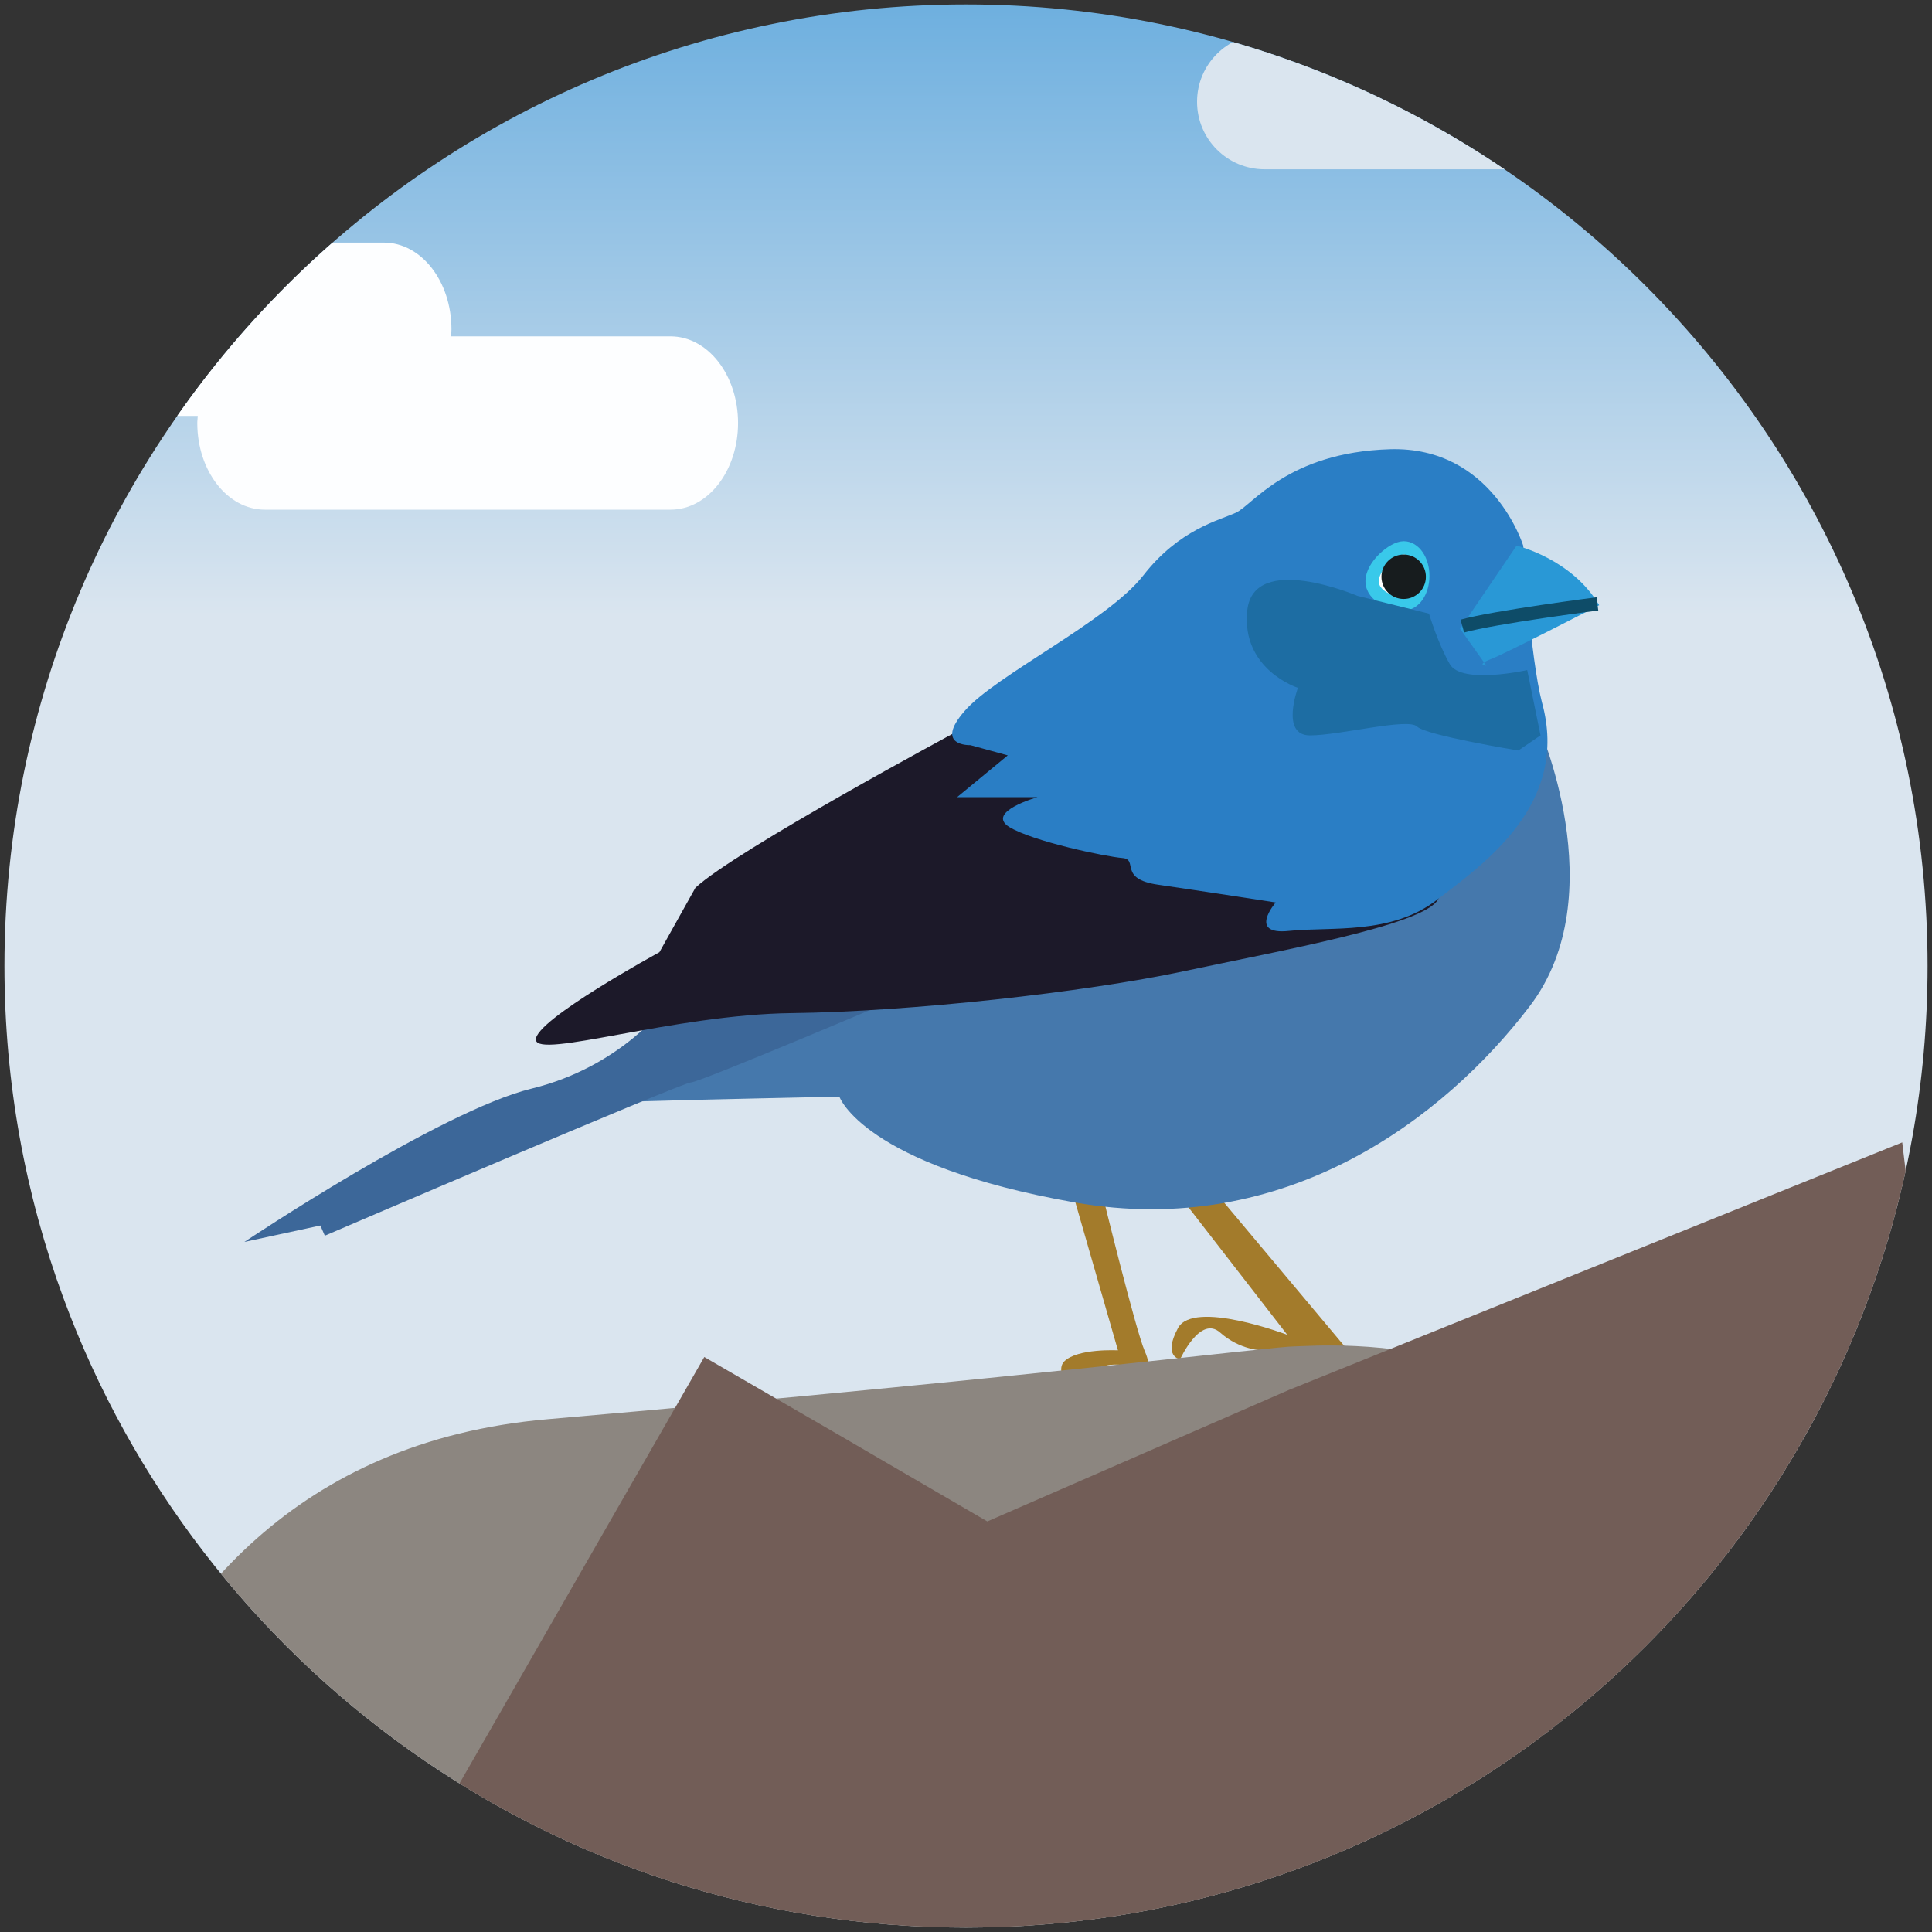
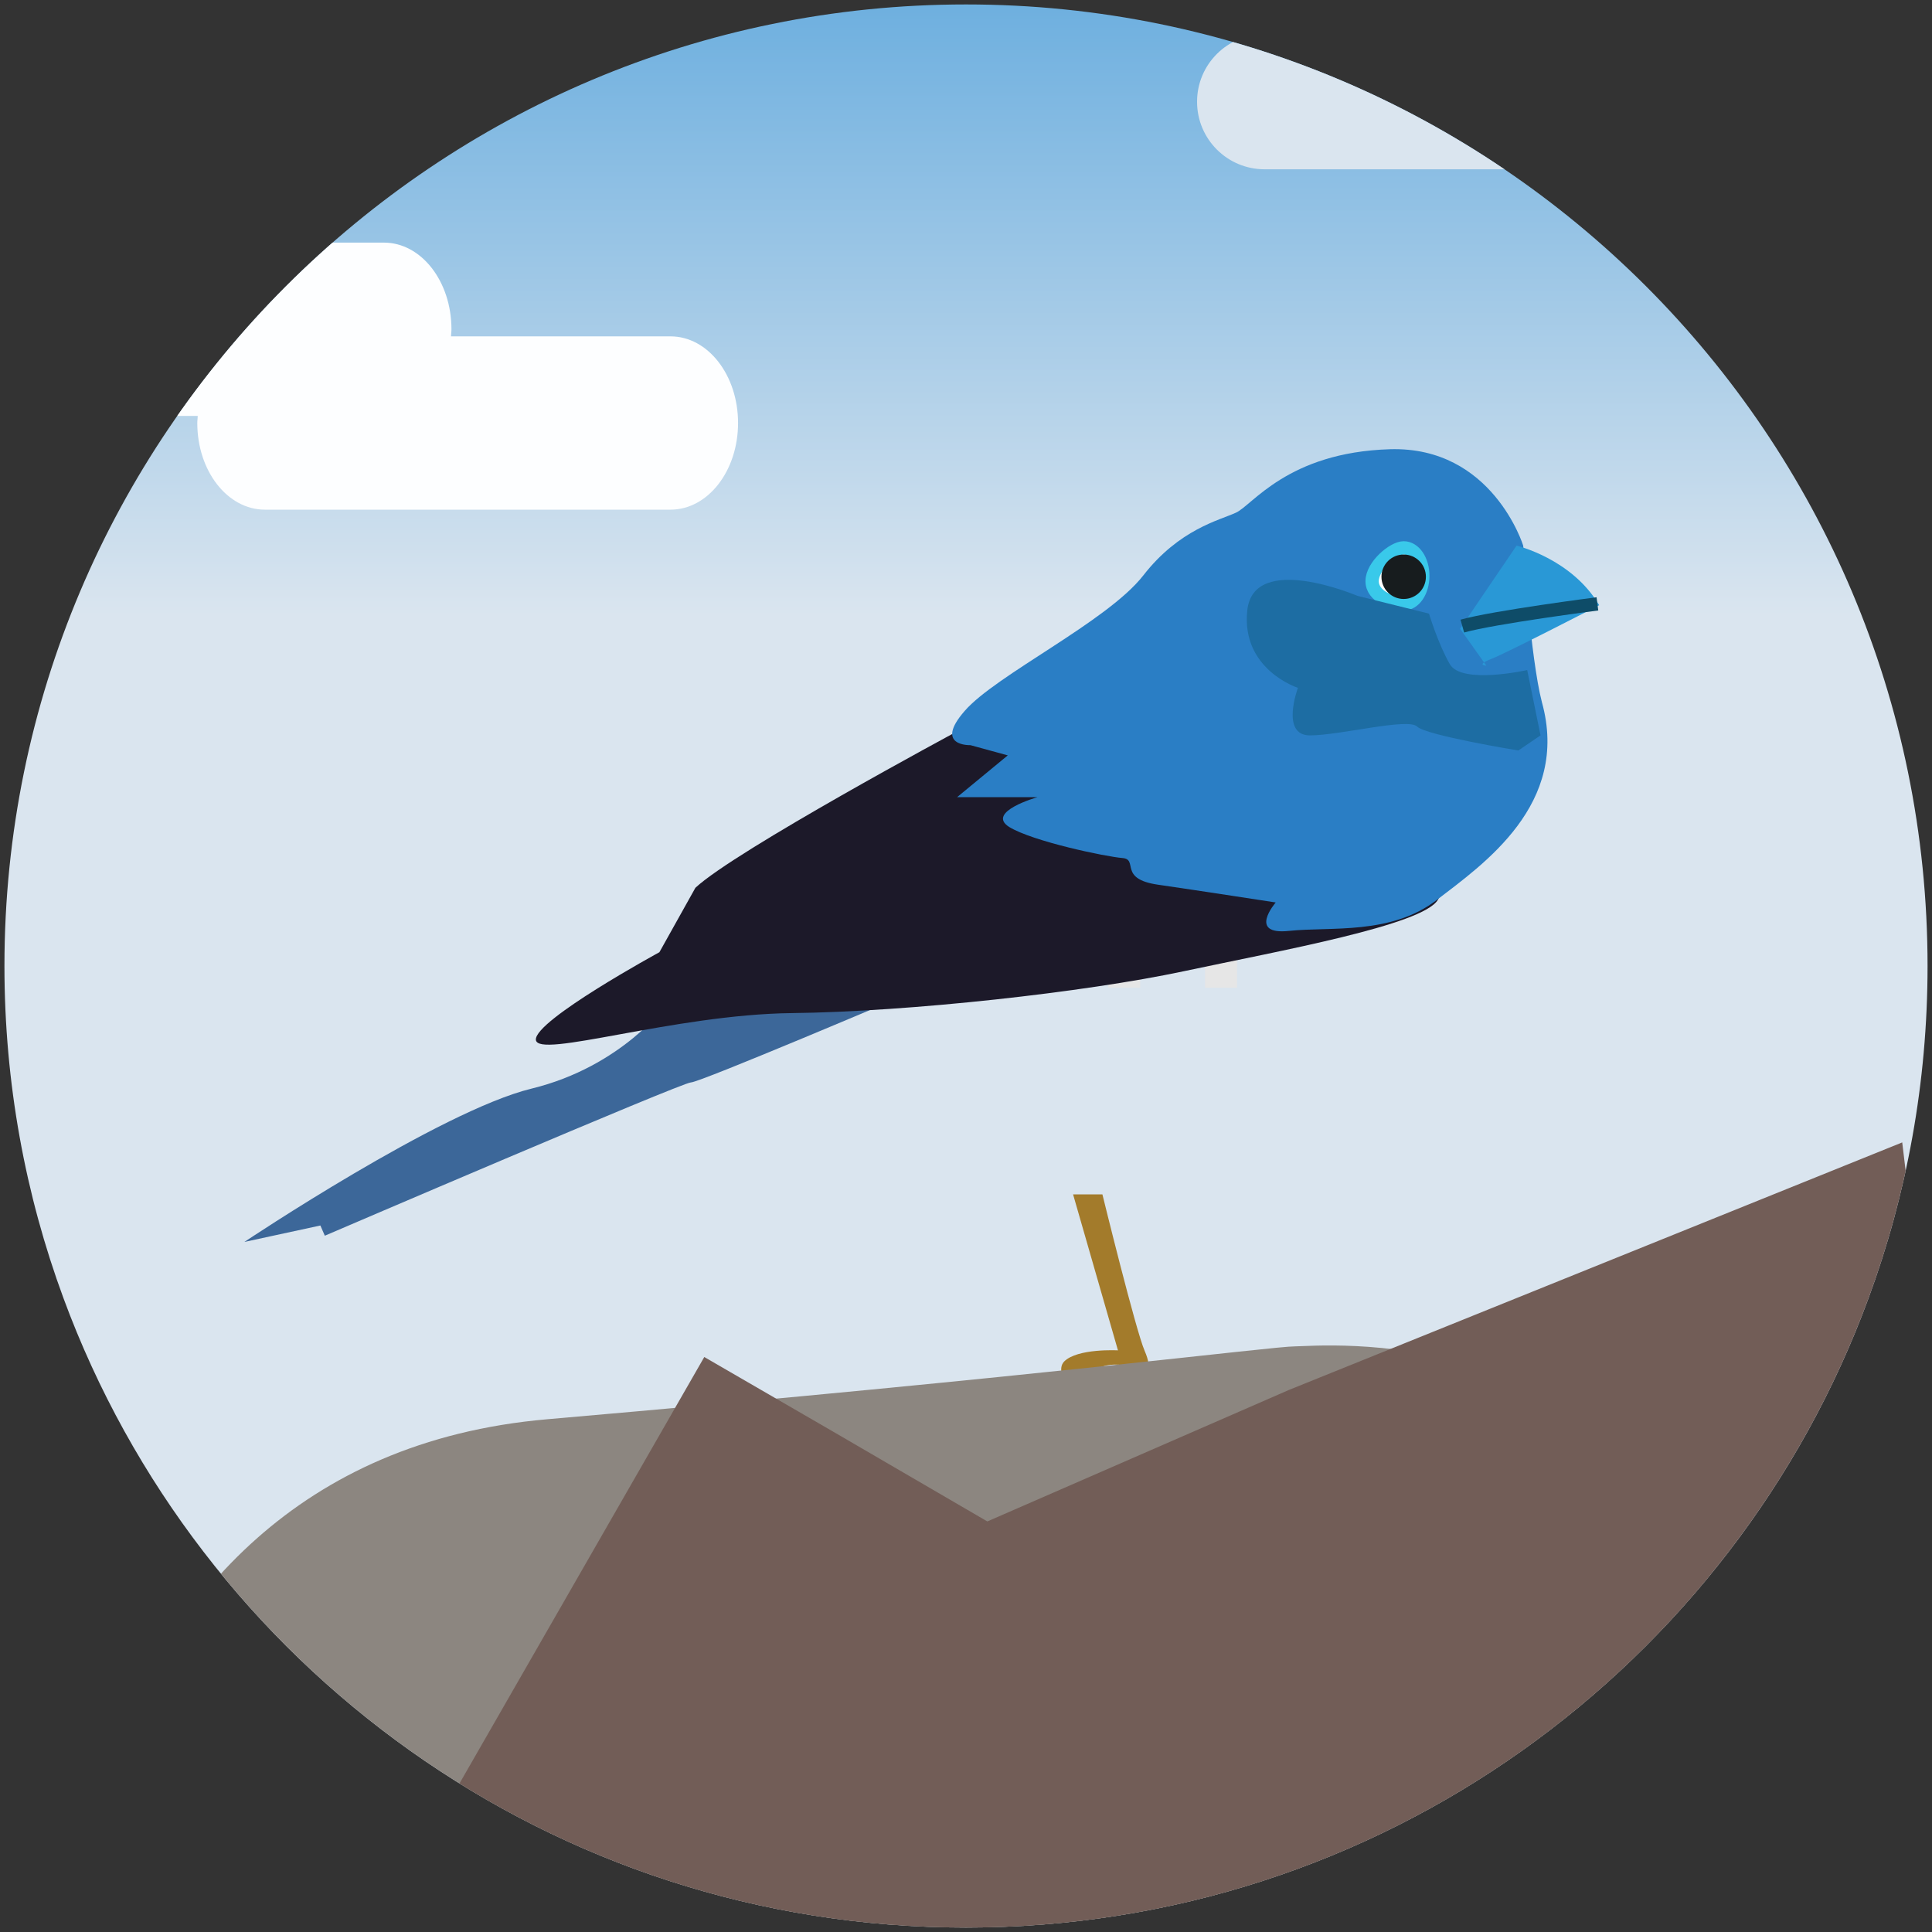
<svg xmlns="http://www.w3.org/2000/svg" xmlns:ns1="http://sodipodi.sourceforge.net/DTD/sodipodi-0.dtd" xmlns:ns2="http://www.inkscape.org/namespaces/inkscape" xmlns:xlink="http://www.w3.org/1999/xlink" version="1.1" id="Capa_1" x="0px" y="0px" viewBox="0 0 434.8 434.8" xml:space="preserve" ns1:docname="CD-26_0000024_iconos_terrestres_03.svg" width="434.8" height="434.8" ns2:version="0.92.5 (2060ec1f9f, 2020-04-08)">
  <rect x="0" y="0" width="434.8" height="434.8" fill="#333333" stroke="none" />
  <defs id="defs80" />
  <ns1:namedview pagecolor="#ffffff" bordercolor="#666666" borderopacity="1" objecttolerance="10" gridtolerance="10" guidetolerance="10" ns2:pageopacity="0" ns2:pageshadow="2" ns2:window-width="640" ns2:window-height="480" id="namedview78" showgrid="false" fit-margin-top="1" fit-margin-right="1" fit-margin-bottom="1" fit-margin-left="1" ns2:zoom="0.49486266" ns2:cx="219.45" ns2:cy="196.55" ns2:window-x="72" ns2:window-y="27" ns2:window-maximized="0" ns2:current-layer="Capa_1" />
  <style type="text/css" id="style2">
	.st0{clip-path:url(#SVGID_2_);}
	.st1{fill:url(#SVGID_3_);}
	.st2{fill:#84361E;}
	.st3{fill:#A0503A;}
	.st4{fill:#222127;}
	.st5{fill:#474347;}
	.st6{fill:#C45858;}
	.st7{fill:#E55582;}
	.st8{fill:#FFFFFF;}
	.st9{fill:#1C1C1C;}
	.st10{fill:none;stroke:#1C1C1C;stroke-miterlimit:10;}
	.st11{clip-path:url(#SVGID_5_);fill:#63391C;}
	.st12{clip-path:url(#SVGID_7_);fill:#939799;}
	.st13{clip-path:url(#SVGID_9_);fill:#939799;}
	.st14{clip-path:url(#SVGID_11_);fill:#787F82;}
	.st15{clip-path:url(#SVGID_13_);fill:#111111;}
	.st16{clip-path:url(#SVGID_15_);fill:#111111;}
	.st17{clip-path:url(#SVGID_17_);}
	.st18{fill:#C8C5C9;}
	.st19{clip-path:url(#SVGID_19_);}
	.st20{clip-path:url(#SVGID_21_);}
	.st21{clip-path:url(#SVGID_23_);}
	.st22{clip-path:url(#SVGID_25_);}
	.st23{clip-path:url(#SVGID_27_);}
	.st24{clip-path:url(#SVGID_29_);}
	.st25{clip-path:url(#SVGID_31_);}
	.st26{fill:#FFD15C;}
	.st27{clip-path:url(#SVGID_33_);}
	.st28{clip-path:url(#SVGID_35_);}
	.st29{clip-path:url(#SVGID_37_);}
	.st30{clip-path:url(#SVGID_39_);}
	.st31{clip-path:url(#SVGID_41_);}
	.st32{clip-path:url(#SVGID_43_);}
	.st33{clip-path:url(#SVGID_45_);fill:#939799;}
	.st34{clip-path:url(#SVGID_47_);fill:#939799;}
	.st35{clip-path:url(#SVGID_49_);fill:none;}
	.st36{clip-path:url(#SVGID_51_);fill:none;}
	.st37{opacity:0.3;clip-path:url(#SVGID_53_);fill:#656D78;enable-background:new    ;}
	.st38{opacity:0.3;clip-path:url(#SVGID_55_);fill:#656D78;enable-background:new    ;}
	.st39{clip-path:url(#SVGID_57_);fill:#895A3A;}
	.st40{clip-path:url(#SVGID_59_);fill:#895A3A;}
	.st41{clip-path:url(#SVGID_61_);fill:#895A3A;}
	.st42{clip-path:url(#SVGID_63_);fill:#895A3A;}
	.st43{clip-path:url(#SVGID_65_);fill:#895A3A;}
	.st44{clip-path:url(#SVGID_67_);}
	.st45{fill:url(#SVGID_68_);}
	.st46{fill:#3C6033;}
	.st47{fill:#537549;}
	.st48{fill:#DAE5EF;}
	.st49{fill:#65A844;}
	.st50{fill:#FF7058;}
	.st51{fill:#5C9340;}
	.st52{fill:#3F4347;}
	.st53{fill:#939799;}
	.st54{fill:#606060;}
	.st55{fill:none;}
	.st56{opacity:0.1;fill:#615653;enable-background:new    ;}
	.st57{fill:#7F594F;}
	.st58{fill:#EABDAC;}
	.st59{clip-path:url(#SVGID_70_);fill:#D87E6C;}
	.st60{fill:#99715E;}
	.st61{fill:#59413B;}
	.st62{fill:#9E503B;}
	.st63{opacity:0.2;clip-path:url(#SVGID_72_);fill:#9E503B;enable-background:new    ;}
	.st64{clip-path:url(#SVGID_74_);fill:#9E503B;}
	.st65{clip-path:url(#SVGID_76_);fill:#9E503B;}
	.st66{fill:#8C3D2A;}
	.st67{opacity:0.3;}
	.st68{fill:#E5E5E5;}
	.st69{opacity:0.15;fill:#FFFFFF;enable-background:new    ;}
	.st70{opacity:0.2;fill:#332929;enable-background:new    ;}
	.st71{opacity:0.2;fill:#4F433F;enable-background:new    ;}
	.st72{clip-path:url(#SVGID_78_);fill:#D87E6C;}
	.st73{fill:#4C362D;}
	.st74{clip-path:url(#SVGID_80_);fill:#1E669B;}
	.st75{clip-path:url(#SVGID_82_);}
	.st76{fill:#362F2B;}
	.st77{fill:#8F8076;}
	.st78{fill:none;stroke:#4F4A41;stroke-miterlimit:10;}
	.st79{fill:none;stroke:#725444;stroke-width:6;stroke-linecap:round;stroke-linejoin:round;stroke-miterlimit:10;}
	.st80{fill:#443F38;}
	.st81{fill:#686257;}
	.st82{fill:#4F4A41;}
	.st83{fill:none;stroke:#8C615B;stroke-width:8;stroke-linecap:round;stroke-linejoin:round;stroke-miterlimit:10;}
	.st84{fill:none;stroke:#8C615B;stroke-width:4;stroke-linecap:round;stroke-linejoin:round;stroke-miterlimit:10;}
	.st85{fill:#2C3135;}
	.st86{fill:#2A2E30;}
	.st87{fill:#5D554B;}
	.st88{fill:#0A0A0A;}
	.st89{fill:#70655A;}
	.st90{clip-path:url(#SVGID_84_);}
	.st91{fill:#527A1E;}
	.st92{fill:#41602C;}
	.st93{fill:#383430;}
	.st94{fill:#2B2A29;}
	.st95{clip-path:url(#SVGID_86_);}
	.st96{fill:url(#SVGID_87_);}
	.st97{fill:#4C4844;}
	.st98{fill:#B79279;}
	.st99{fill:#BF5477;}
	.st100{fill:#8C96B4;}
	.st101{fill:#73CCE0;}
	.st102{fill:#495565;}
	.st103{fill:#B3BDD0;}
	.st104{fill:#1A1A1C;}
	.st105{fill:#D1D3D4;}
	.st106{fill:#C95C36;}
	.st107{fill:#231F20;}
	.st108{clip-path:url(#SVGID_89_);}
	.st109{fill:url(#SVGID_90_);}
	.st110{fill:#E6E6E6;}
	.st111{fill:#FDFEFF;}
	.st112{clip-path:url(#SVGID_92_);}
	.st113{fill:#A37B2B;}
	.st114{fill:#4578AC;}
	.st115{fill:#3C6799;}
	.st116{fill:#1C1929;}
	.st117{fill:#2A7EC5;}
	.st118{fill:#2998D6;}
	.st119{fill:none;stroke:#0E4C68;stroke-width:3;stroke-miterlimit:10;}
	.st120{fill:#FFFFFF;stroke:#39C9EA;stroke-width:3;stroke-miterlimit:10;}
	.st121{fill:#171C1E;}
	.st122{fill:#8C8680;}
	.st123{fill:#1D6DA3;}
	.st124{fill:#725D57;}
	.st125{clip-path:url(#SVGID_94_);}
	.st126{fill:url(#SVGID_95_);}
	.st127{fill:#57A02B;}
	.st128{fill:#315E1C;}
	.st129{fill:#E8E8E8;}
	.st130{clip-path:url(#SVGID_97_);}
	.st131{fill:#D19428;}
	.st132{fill:#F9D076;}
	.st133{fill:#AF8754;}
	.st134{fill:none;stroke:#CEBDAE;stroke-width:2;stroke-miterlimit:10;}
	.st135{fill:none;stroke:#D1AE8F;stroke-width:2;stroke-miterlimit:10;}
	.st136{fill:#DAB080;}
	.st137{fill:#4F371D;}
	.st138{fill:#F2CE36;}
	.st139{fill:#1E1B09;}
	.st140{fill:#CD8B3F;}
	.st141{fill:#080A05;}
	.st142{fill:#F6E8C3;}
	.st143{fill:#EAAB2D;}
	.st144{fill:#FAE9BB;}
	.st145{display:none;}
	.st146{display:inline;fill:#D19428;}
	.st147{display:inline;fill:#F9D076;}
	.st148{display:inline;fill:#AF8754;}
	.st149{display:inline;fill:#DAB080;}
	.st150{display:inline;fill:#4F371D;}
	.st151{display:inline;fill:#F2CE36;}
	.st152{display:inline;fill:#1E1B09;}
	.st153{display:inline;fill:#CD8B3F;}
	.st154{display:inline;fill:#080A05;}
	.st155{display:inline;fill:#F6E8C3;}
	.st156{display:inline;fill:#EAAB2D;}
	.st157{display:inline;fill:#FAE9BB;}
	.st158{clip-path:url(#SVGID_99_);}
	.st159{fill:url(#SVGID_100_);}
	.st160{fill:#967D6F;}
	.st161{fill:#3A2110;}
	.st162{fill:#AD770B;}
	.st163{fill:#8C6B4A;}
	.st164{fill:#E5E0DC;}
	.st165{fill:#CEC5BD;}
	.st166{fill:#D39711;}
	.st167{fill:#845C0B;}
	.st168{fill:#6B4231;}
	.st169{fill:#B59C8C;}
	.st170{fill:none;stroke:#593C09;stroke-miterlimit:10;}
	.st171{fill:#A1BAC9;}
	.st172{fill:#C8E1ED;}
	.st173{fill:#CCE2ED;}
	.st174{fill:#EDF2F4;}
</style>
  <g id="g75" transform="translate(-10.5,-0.2)">
    <g id="g33">
      <g id="g31">
        <defs id="defs5">
          <path id="SVGID_88_" d="M 227.9,1.2 C 108.4,1.2 11.5,98.1 11.5,217.6 c 0,26.3 4.7,51.5 13.3,74.8 v 0 C 55.3,375.1 134.7,434 227.9,434 321.1,434 400.6,375.1 431,292.4 v 0 c 8.6,-23.3 13.3,-48.5 13.3,-74.8 C 444.3,98.1 347.4,1.2 227.9,1.2 Z" ns2:connector-curvature="0" />
        </defs>
        <clipPath id="SVGID_2_">
          <use xlink:href="#SVGID_88_" style="overflow:visible" id="use7" x="0" y="0" width="100%" height="100%" />
        </clipPath>
        <g class="st0" clip-path="url(#SVGID_2_)" id="g29">
          <linearGradient id="SVGID_3_" gradientUnits="userSpaceOnUse" x1="222.598" y1="-3156.346" x2="222.598" y2="-2704.456" gradientTransform="matrix(1,0,0,-1,0,-2704.456)">
            <stop offset="0.693" style="stop-color:#DAE5EF" id="stop10" />
            <stop offset="1" style="stop-color:#6DAFDF" id="stop12" />
          </linearGradient>
          <rect class="st1" width="445.2" height="451.9" id="rect15" x="0" y="0" style="fill:url(#SVGID_3_)" />
-           <rect x="216.5" y="205.4" class="st110" width="7.2" height="17.1" id="rect17" style="fill:#e6e6e6" />
          <rect x="238.2" y="205.4" class="st110" width="7.2" height="17.1" id="rect19" style="fill:#e6e6e6" />
          <rect x="259.9" y="205.4" class="st110" width="7.2" height="17.1" id="rect21" style="fill:#e6e6e6" />
          <rect x="281.7" y="205.4" class="st110" width="7.2" height="17.1" id="rect23" style="fill:#e6e6e6" />
          <path class="st111" d="m 36,93.8 h 19 c 0,0.5 -0.1,1 -0.1,1.6 0,10.8 6.8,19.5 15.2,19.5 h 91.3 c 8.4,0 15.2,-8.7 15.2,-19.5 0,-10.8 -6.8,-19.5 -15.2,-19.5 H 112 c 0,-0.5 0.1,-1 0.1,-1.6 0,-10.8 -6.8,-19.5 -15.2,-19.5 H 36 c -8.4,0 -15.2,8.7 -15.2,19.5 0,10.8 6.8,19.5 15.2,19.5 z" id="path25" ns2:connector-curvature="0" style="fill:#fdfeff" />
          <path class="st48" d="m 356,38.3 h -60.9 c -8.4,0 -15.2,-6.8 -15.2,-15.2 0,-8.4 6.8,-15.2 15.2,-15.2 H 356 c 8.4,0 15.2,6.8 15.2,15.2 0,8.3 -6.8,15.2 -15.2,15.2 z" id="path27" ns2:connector-curvature="0" style="fill:#dae5ef" />
        </g>
      </g>
    </g>
    <g id="g73">
      <g id="g71">
        <defs id="defs36">
          <path id="SVGID_91_" d="M 227.9,1.2 C 108.4,1.2 11.5,98.1 11.5,217.6 c 0,26.3 4.7,51.5 13.3,74.8 v 0 C 55.3,375.1 134.7,434 227.9,434 321.1,434 400.6,375.1 431,292.4 v 0 c 8.6,-23.3 13.3,-48.5 13.3,-74.8 C 444.3,98.1 347.4,1.2 227.9,1.2 Z" ns2:connector-curvature="0" />
        </defs>
        <clipPath id="SVGID_5_">
          <use xlink:href="#SVGID_91_" style="overflow:visible" id="use38" x="0" y="0" width="100%" height="100%" />
        </clipPath>
        <g clip-path="url(#SVGID_5_)" id="g69">
-           <path class="st113" d="m 276.1,269.5 24.1,31.1 c 0,0 -21.1,-8 -24.6,-1.5 -3.5,6.5 0.5,7 0.5,7 0,0 4.5,-10 9,-6 4.5,4 9.5,4 9.5,4 l 20.1,1 -31.6,-37.7 z" id="path41" ns2:connector-curvature="0" style="fill:#a37b2b" />
          <path class="st113" d="m 258.6,269 c 0,0 7.5,30.6 9.5,35.2 2,4.6 0,5 0,5 0,0 -5.5,-3.5 -10.6,-1 -5,2.5 -2.5,9.5 -2.5,9.5 0,0 -8,-8 -5,-11.1 3,-3 12.1,-2.5 12.1,-2.5 L 252,269 Z" id="path43" ns2:connector-curvature="0" style="fill:#a37b2b" />
-           <path class="st114" d="m 356.5,163 c 0,0 17.4,38.5 -1.7,63.6 -19.1,25.1 -54.9,52.6 -102.5,44.2 -47.6,-8.4 -52.9,-23.8 -52.9,-23.8 0,0 -33.5,0.7 -42.5,1 -9,0.3 -10,0 -10,0 0,0 43.9,-35.2 96.8,-40.5 52.9,-5.3 112.8,-44.5 112.8,-44.5 z" id="path45" ns2:connector-curvature="0" style="fill:#4578ac" />
          <path class="st115" d="m 160.6,226.1 c 0,0 -10,14.1 -30.5,19.1 -20.5,5 -64.6,34.5 -64.6,34.5 l 17.1,-3.7 1,2.3 c 0,0 80.4,-34.5 82.4,-34.5 2,0 48.6,-19.8 48.6,-19.8 z" id="path47" ns2:connector-curvature="0" style="fill:#3c6799" />
          <path class="st116" d="m 158.9,214.5 c 0,0 -28.1,15.3 -27.8,19.7 0.3,4.4 31.1,-5.7 57.6,-6 26.5,-0.3 66,-4.7 88.1,-9.4 22.1,-4.7 53.9,-10.4 57.3,-16.1 3.4,-5.7 1.3,-12.7 -6.4,-12.1 -7.7,0.6 -101.8,-25.8 -101.8,-25.8 0,0 -49.9,26.8 -58.9,35.2" id="path49" ns2:connector-curvature="0" style="fill:#1c1929" />
          <path class="st117" d="m 353.3,123 c 0,0 -6.9,-22.4 -30,-21.7 -23.1,0.7 -31,12.7 -34.7,14.3 -3.7,1.7 -12.7,3.7 -20.8,14.1 -8.1,10.4 -33.2,22.4 -40.2,30.5 -7,8 1.3,7.7 1.3,7.7 l 8.4,2.3 -11.4,9.4 H 244 c 0,0 -11.7,3.3 -6.4,6.7 5.4,3.3 21.8,6.7 25.5,7 3.7,0.3 -1,4.7 8,6 9,1.3 26.5,4 26.5,4 0,0 -6.4,7.4 3,6.4 9.4,-1 22.9,1 33.3,-7 10.4,-8 30,-21.5 23.6,-44.5 -2.6,-10.1 -4.2,-35.2 -4.2,-35.2 z" id="path51" ns2:connector-curvature="0" style="fill:#2a7ec5" />
          <g id="g57">
            <path class="st118" d="m 351.8,123 c 0,0 12.4,2.9 18.6,13.4 0,0 -20.7,10.7 -24.3,12.1 -3.6,1.4 -1.1,1.5 -1.1,1.5 l -5.9,-8.3 z" id="path53" ns2:connector-curvature="0" style="fill:#2998d6" />
            <path class="st119" d="m 370,136.1 c 0,0 -23.3,3 -30.4,5" id="path55" ns2:connector-curvature="0" style="fill:none;stroke:#0e4c68;stroke-width:3;stroke-miterlimit:10" />
          </g>
          <path class="st120" d="m 330.7,129.8 c 0,3.5 -1.9,6.3 -4.3,6.3 -2.4,0 -7.1,-1.6 -7.1,-5.1 0,-3.5 4.8,-7.5 7.1,-7.5 2.4,0 4.3,2.8 4.3,6.3 z" id="path59" ns2:connector-curvature="0" style="fill:#ffffff;stroke:#39c9ea;stroke-width:3;stroke-miterlimit:10" />
          <circle class="st121" cx="326.4" cy="130" r="5" id="circle61" style="fill:#171c1e" />
          <path class="st122" d="m 20.9,476.9 c -1.7,-13.1 0,-147.5 112.8,-157.3 112.8,-9.8 163.1,-16.4 168.3,-16.4 5.2,0 71.1,-6.6 95.4,55.7 24.3,62.3 43.4,114.7 43.4,114.7 z" id="path63" ns2:connector-curvature="0" style="fill:#8c8680" />
          <path class="st123" d="m 316,134.3 c 0,0 -23.4,-10 -24.8,3.3 -1.4,13.3 11.4,17.4 11.4,17.4 0,0 -4,10.7 2.7,10.7 6.7,0 22.1,-4 24.1,-2 2,2 22.8,5.4 22.8,5.4 l 5,-3.4 -3,-14.7 c 0,0 -14.7,3.3 -17.4,-1.3 -2.7,-4.7 -4.7,-11.4 -4.7,-11.4 z" id="path65" ns2:connector-curvature="0" style="fill:#1d6da3" />
          <path class="st124" d="M 232.7,342.6 300.6,313 438.6,257.3 459.9,435 84.1,453.5 169,305.6 l 29.7,17.2 z" id="path67" ns2:connector-curvature="0" style="fill:#725d57" />
        </g>
      </g>
    </g>
  </g>
</svg>